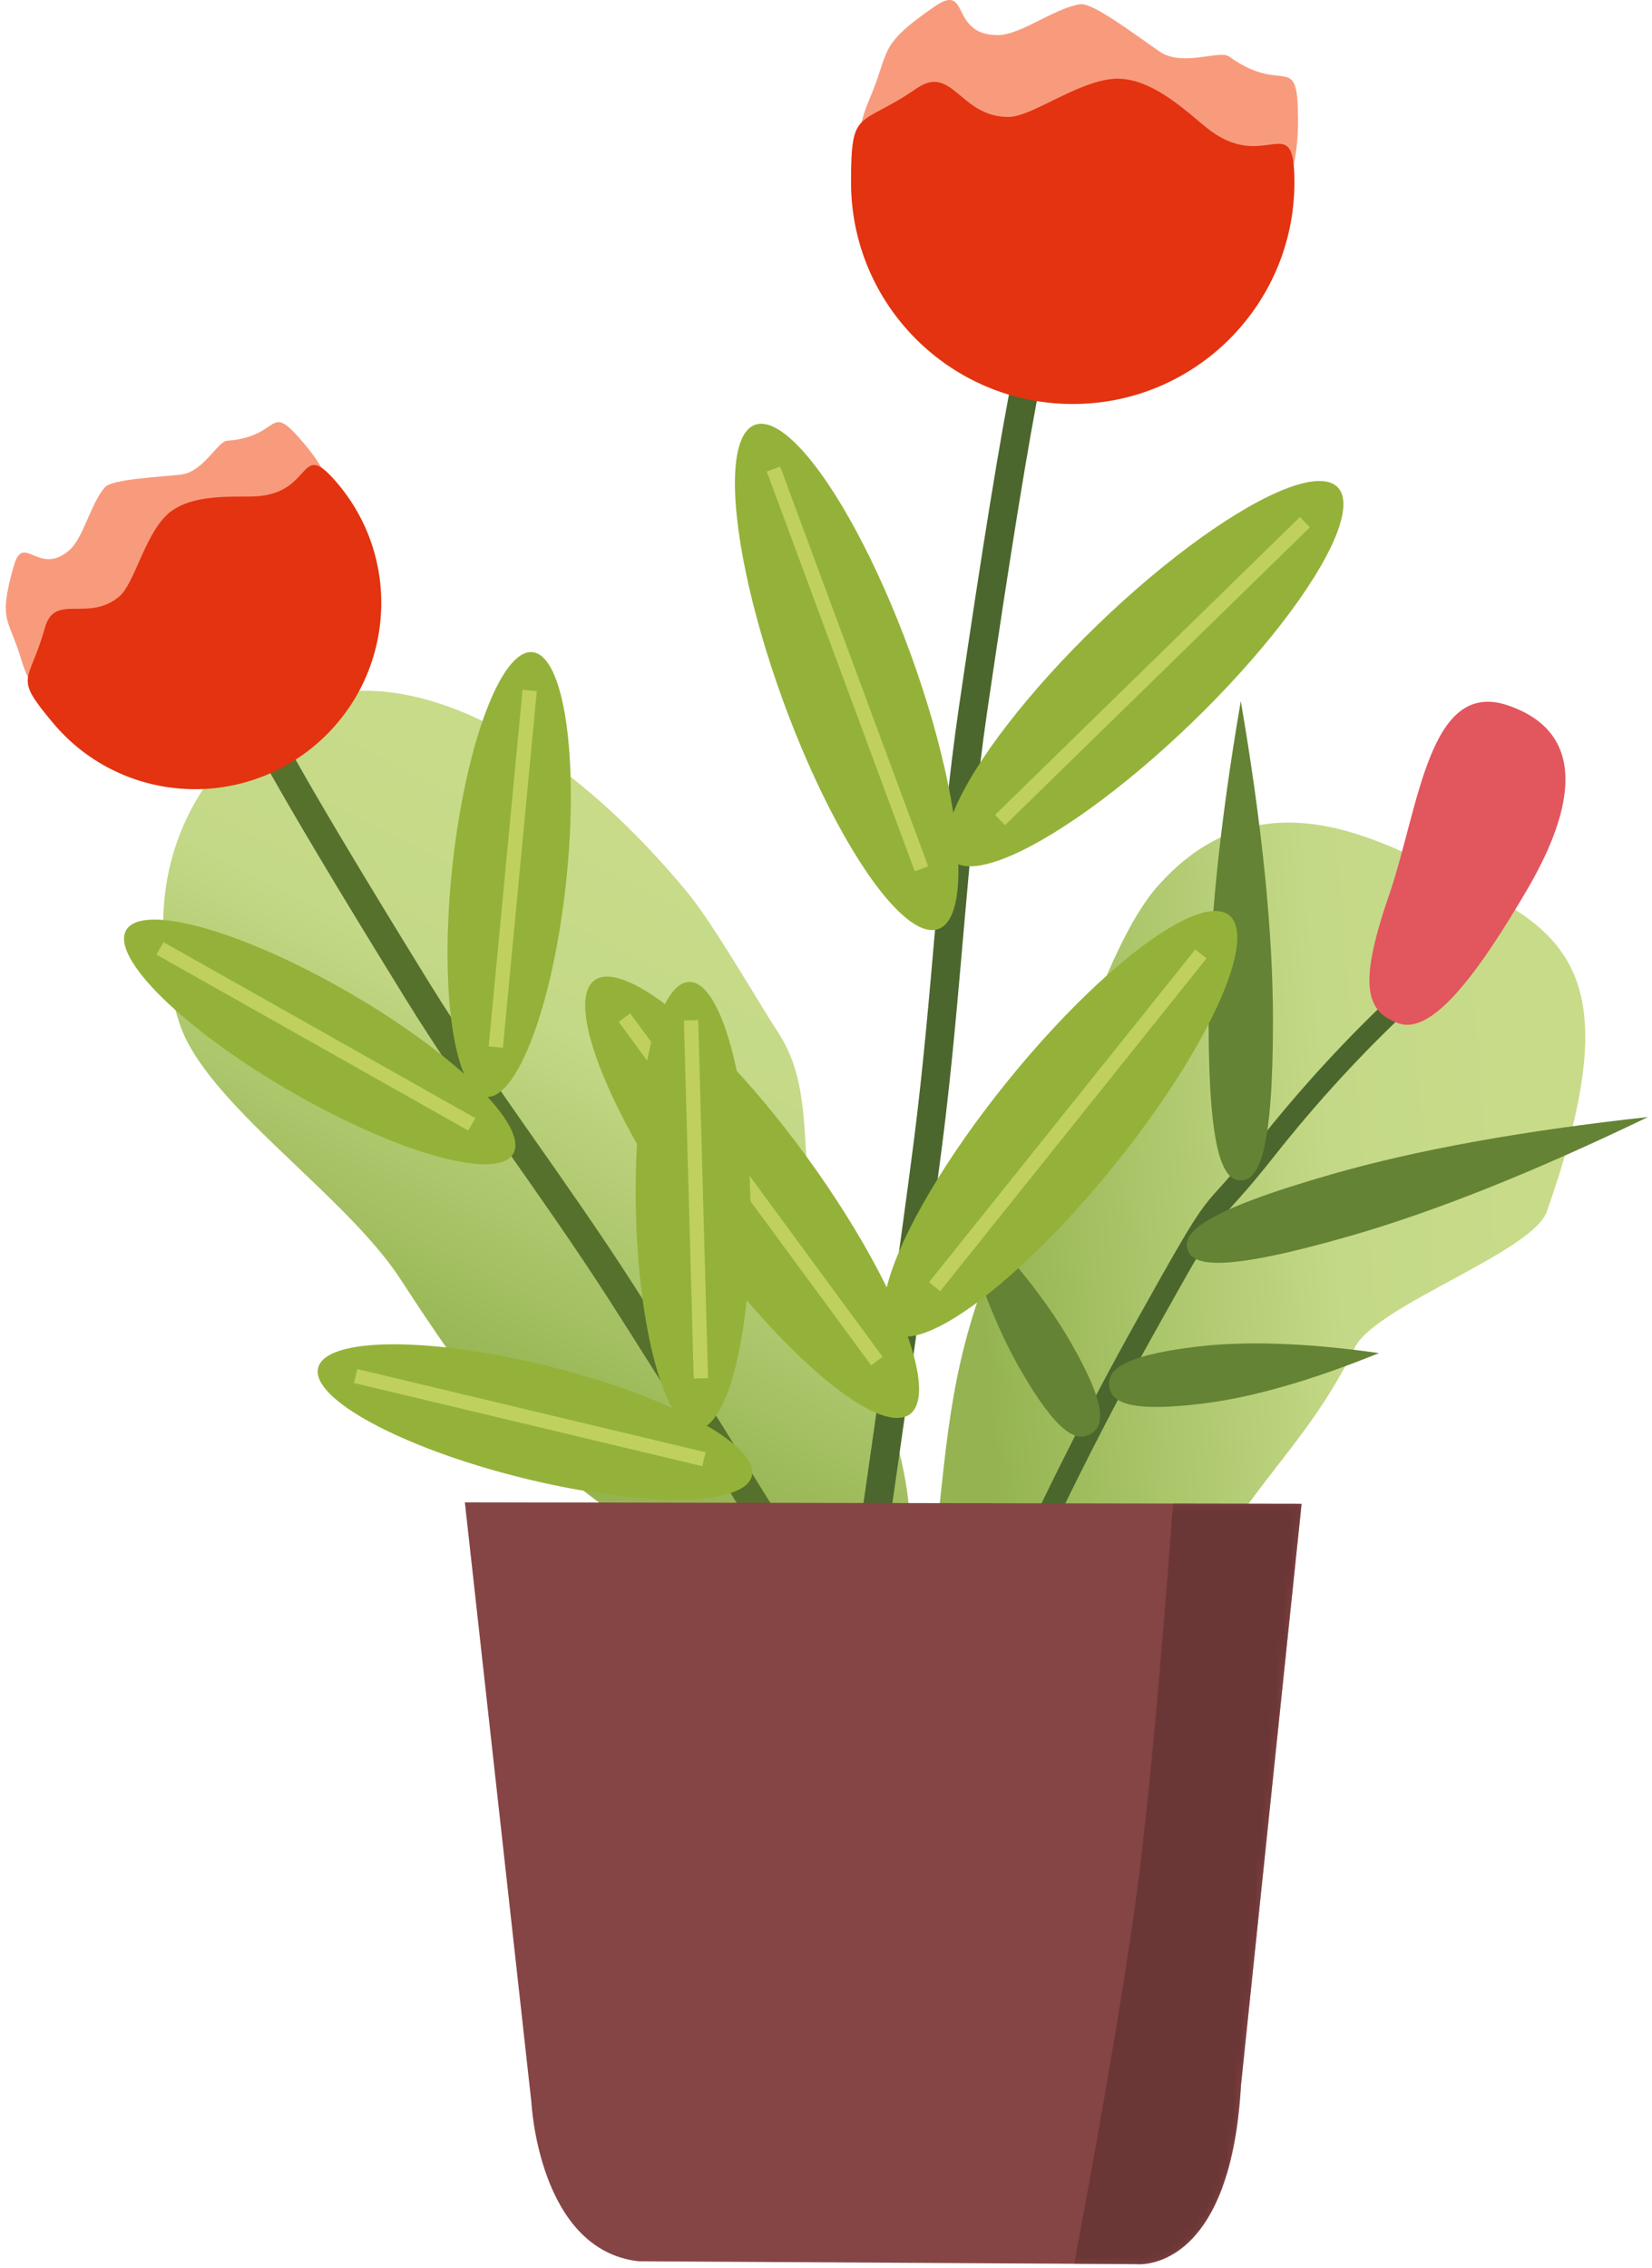
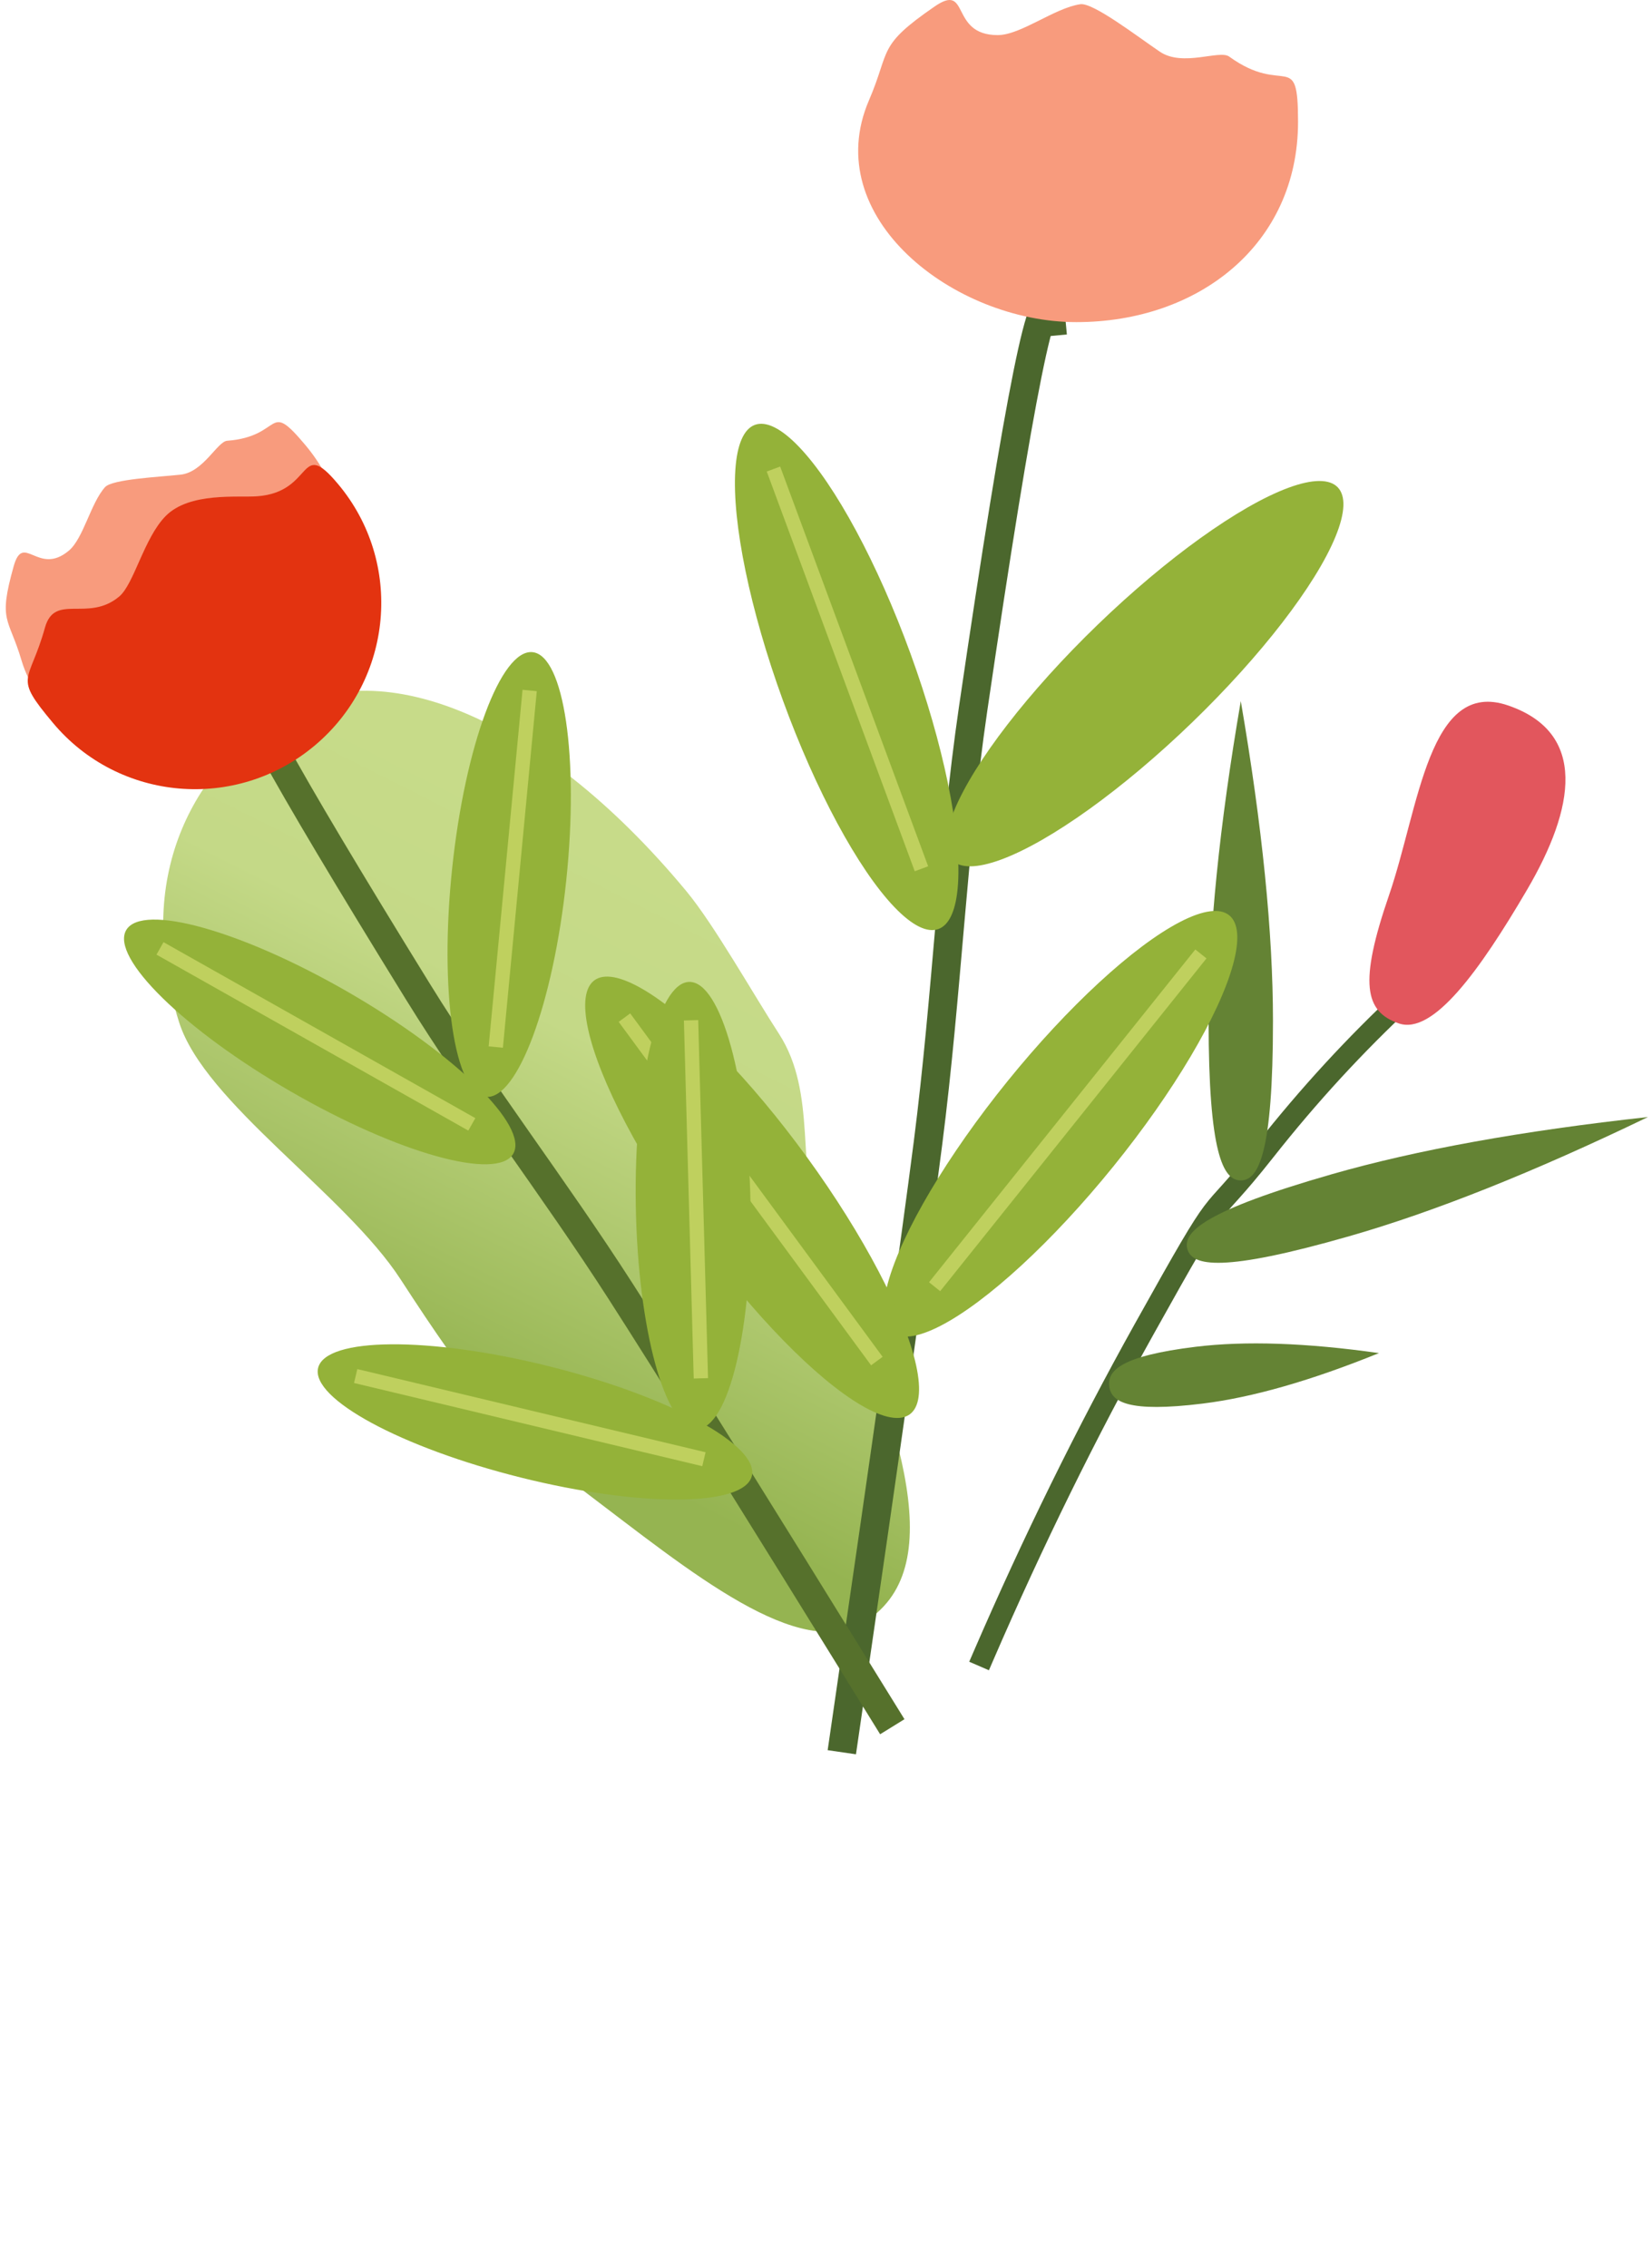
<svg xmlns="http://www.w3.org/2000/svg" xmlns:xlink="http://www.w3.org/1999/xlink" width="231px" height="317px" viewBox="0 0 231 317" version="1.1">
  <title>植物-小花盆叶</title>
  <desc>Created with Sketch.</desc>
  <defs>
    <linearGradient x1="79.929%" y1="15.56%" x2="28.62%" y2="76.317%" id="linearGradient-1">
      <stop stop-color="#C7DB89" offset="0%" />
      <stop stop-color="#C4D987" offset="33.933%" />
      <stop stop-color="#95B451" offset="100%" />
    </linearGradient>
-     <path d="M117.003,0.202 L0,0 L9.307,83.877 C9.307,83.877 10.304,104.467 24.265,106.082 L93.901,106.486 C93.901,106.486 107.031,108 108.527,81.454 L117.003,0.202 Z" id="path-2" />
  </defs>
  <g id="植物" stroke="none" stroke-width="1" fill="none" fill-rule="evenodd">
    <g id="Artboard" transform="translate(-546, -840)">
      <g id="植物-小花盆叶" transform="translate(510, 840)">
        <path d="M116.042,238.995 C130.505,238.995 135.223,217.308 140.351,189.686 C141.978,180.919 150.542,173.541 150.542,163.495 C150.542,157.007 151.245,145.764 150.542,139.757 C146.725,107.151 132.131,87.995 116.042,87.995 C103.514,87.995 87.121,94.61 81.077,116.471 C77.929,127.86 87.476,149.213 87.476,163.495 C87.476,181.208 88.183,189.375 92.851,202.253 C99.17,219.689 105.083,238.995 116.042,238.995 Z" id="Oval-17" fill="url(#linearGradient-1)" transform="translate(115.647, 163.495) rotate(-33) translate(-115.647, -163.495) " />
-         <path d="M197.272,254.386 C211.735,254.386 216.452,232.699 221.58,205.077 C223.208,196.31 225.268,189.541 225.268,179.494 C225.268,173.006 241.773,156.621 241.07,150.613 C237.253,118.007 227.948,114.319 211.858,114.319 C199.331,114.319 178.25,111.798 172.206,133.659 C169.058,145.048 174.176,168.957 174.176,183.239 C174.176,200.952 177.848,211.253 182.515,224.131 C188.835,241.567 186.312,254.386 197.272,254.386 Z" id="Oval-17-Copy" fill="url(#linearGradient-1)" transform="translate(206.137, 184.308) rotate(26) translate(-206.137, -184.308) " />
        <g id="Group-8" transform="translate(166, 96)">
          <path d="M66.5,43.5 C59.498,50.017 52.981,57.1 46.949,64.749 C37.901,76.222 42.04,68.173 29.966,89.827 C21.917,104.264 14.428,119.488 7.5,135.5" id="Line-26" stroke="#4B672D" stroke-width="3" stroke-linecap="square" />
          <path d="M73.135,48.97 C78.182,48.97 81.403,38.448 84.014,25.47 C86.625,12.491 84.905,1.97 73.135,1.97 C61.364,1.97 66.012,19.491 66.012,32.47 C66.012,45.449 68.087,48.97 73.135,48.97 Z" id="Oval-15" fill="#E2565D" transform="translate(75.09, 25.47) rotate(19) translate(-75.09, -25.47) " />
          <path d="M43.5,69 C45.985,69 48,65.203 48,46.702 C48,34.367 46.5,19.467 43.5,2 C40.5,19.467 39,34.367 39,46.702 C39,65.203 41.015,69 43.5,69 Z" id="Oval-16" fill="#648334" />
-           <path d="M13,107 C15.209,107 17,104.847 17,94.353 C17,87.358 15.667,78.906 13,69 C10.333,78.906 9,87.358 9,94.353 C9,104.847 10.791,107 13,107 Z" id="Oval-16-Copy-2" fill="#648334" transform="translate(13, 88) rotate(-30) translate(-13, -88) " />
          <path d="M43.964,114.454 C46.173,114.454 47.964,112.301 47.964,101.808 C47.964,94.812 46.631,86.361 43.964,76.454 C41.297,86.361 39.964,94.812 39.964,101.808 C39.964,112.301 41.755,114.454 43.964,114.454 Z" id="Oval-16-Copy-2" fill="#648334" transform="translate(43.964, 95.454) rotate(83) translate(-43.964, -95.454) " />
          <path d="M68.235,102.874 C70.72,102.874 72.735,99.077 72.735,80.576 C72.735,68.241 71.235,53.341 68.235,35.874 C65.235,53.341 63.735,68.241 63.735,80.576 C63.735,99.077 65.75,102.874 68.235,102.874 Z" id="Oval-16-Copy" fill="#648334" transform="translate(68.235, 69.374) rotate(74) translate(-68.235, -69.374) " />
        </g>
        <g id="Group-6" transform="translate(109, 0)">
          <path d="M74,44.951 C73.212,36.674 69.568,54.731 63.066,99.122 C60.206,118.648 59.439,138.863 56.764,159.764 C54.982,173.699 51.06,201.428 45,242.951" id="Line-24" stroke="#4B672D" stroke-width="4" stroke-linecap="square" />
          <g id="Group-7" transform="translate(23, 56)">
            <ellipse id="Oval-14" fill="#94B239" transform="translate(22.391, 38.624) rotate(-20) translate(-22.391, -38.624) " cx="22.391" cy="38.624" rx="9.5" ry="37.5" />
            <path d="M12.5,10.5 L32.5,64.5" id="Line-25" stroke="#BFD05E" stroke-width="2" stroke-linecap="square" />
          </g>
          <g id="Group-7-Copy" transform="translate(86.78, 94.418) rotate(66) translate(-86.78, -94.418) translate(64.28, 55.418)">
            <ellipse id="Oval-14" fill="#94B239" transform="translate(22.391, 38.624) rotate(-20) translate(-22.391, -38.624) " cx="22.391" cy="38.624" rx="9.5" ry="37.5" />
-             <path d="M12.5,10.5 L32.5,64.5" id="Line-25" stroke="#BFD05E" stroke-width="2" stroke-linecap="square" />
          </g>
          <g id="Group-7-Copy-2" transform="translate(75.018, 157.373) rotate(59) translate(-75.018, -157.373) translate(52.518, 118.373)">
            <ellipse id="Oval-14" fill="#94B239" transform="translate(22.391, 38.624) rotate(-20) translate(-22.391, -38.624) " cx="22.391" cy="38.624" rx="9.5" ry="37.5" />
            <path d="M12.5,10.5 L32.5,64.5" id="Line-25" stroke="#BFD05E" stroke-width="2" stroke-linecap="square" />
          </g>
          <g id="Group-7-Copy-3" transform="translate(32.378, 167.691) rotate(-16) translate(-32.378, -167.691) translate(9.878, 128.691)">
            <ellipse id="Oval-14" fill="#94B239" transform="translate(22.391, 38.624) rotate(-20) translate(-22.391, -38.624) " cx="22.391" cy="38.624" rx="9.5" ry="37.5" />
            <path d="M12.5,10.5 L32.5,64.5" id="Line-25" stroke="#BFD05E" stroke-width="2" stroke-linecap="square" />
          </g>
          <path d="M77.506,45.028 C94.627,45.028 108.506,34.149 108.506,17.028 C108.506,6.691 106.651,13.54 98.874,7.907 C97.517,6.925 92.396,9.402 89.179,7.225 C86.059,5.115 79.848,0.33 78.065,0.589 C74.443,1.115 69.739,4.907 66.506,4.907 C59.722,4.907 62.682,-2.53 57.69,0.907 C49.572,6.497 51.572,6.907 48.506,14.028 C41.477,30.358 60.386,45.028 77.506,45.028 Z" id="Oval-13" fill="#F89B7D" />
-           <path d="M77,56.472 C94.121,56.472 108,42.593 108,25.472 C108,15.136 104.145,23.984 96.367,18.351 C93.695,16.416 88.181,10.507 82.559,11.033 C77.44,11.512 71.233,16.351 68,16.351 C61.216,16.351 60.175,8.914 55.184,12.351 C47.065,17.941 46,14.87 46,25.472 C46,42.593 59.879,56.472 77,56.472 Z" id="Oval-13-Copy" fill="#E33310" />
        </g>
        <g id="Group-6-Copy" transform="translate(107.82, 151.367) rotate(-40) translate(-107.82, -151.367) translate(51.82, 50.367)">
          <path d="M63,37.62 C62.348,30.748 59.332,45.739 53.951,82.592 C51.584,98.804 50.949,115.585 48.736,132.938 C47.261,144.507 44.015,167.527 39,202" id="Line-24" stroke="#56712C" stroke-width="4" stroke-linecap="square" />
          <g id="Group-7" transform="translate(20, 47)">
            <ellipse id="Oval-14" fill="#94B239" transform="translate(18.908, 32.187) rotate(-20) translate(-18.908, -32.187) " cx="18.908" cy="32.187" rx="8.022" ry="31.25" />
            <path d="M10.556,8.75 L27.444,53.75" id="Line-25" stroke="#BFD05E" stroke-width="2" stroke-linecap="square" />
          </g>
          <g id="Group-7-Copy" transform="translate(74, 78.5) rotate(66) translate(-74, -78.5) translate(55, 46)">
            <ellipse id="Oval-14" fill="#94B239" transform="translate(18.908, 32.187) rotate(-20) translate(-18.908, -32.187) " cx="18.908" cy="32.187" rx="8.022" ry="31.25" />
            <path d="M10.556,8.75 L27.444,53.75" id="Line-25" stroke="#BFD05E" stroke-width="2" stroke-linecap="square" />
          </g>
          <g id="Group-7-Copy-2" transform="translate(64, 130.5) rotate(59) translate(-64, -130.5) translate(45, 98)">
            <ellipse id="Oval-14" fill="#94B239" transform="translate(18.908, 32.187) rotate(-20) translate(-18.908, -32.187) " cx="18.908" cy="32.187" rx="8.022" ry="31.25" />
            <path d="M10.556,8.75 L27.444,53.75" id="Line-25" stroke="#BFD05E" stroke-width="2" stroke-linecap="square" />
          </g>
          <g id="Group-7-Copy-3" transform="translate(28, 139.5) rotate(-16) translate(-28, -139.5) translate(9, 107)">
            <ellipse id="Oval-14" fill="#94B239" transform="translate(18.908, 32.187) rotate(-20) translate(-18.908, -32.187) " cx="18.908" cy="32.187" rx="8.022" ry="31.25" />
            <path d="M10.556,8.75 L27.444,53.75" id="Line-25" stroke="#BFD05E" stroke-width="2" stroke-linecap="square" />
          </g>
          <path d="M65.295,37 C79.492,37 91,28.061 91,13.992 C91,5.498 89.461,11.126 83.013,6.497 C81.888,5.69 77.642,7.726 74.974,5.937 C72.387,4.203 67.237,0.271 65.759,0.484 C62.755,0.916 58.855,4.032 56.174,4.032 C50.549,4.032 53.003,-2.079 48.864,0.745 C42.132,5.339 43.791,5.676 41.249,11.527 C35.421,24.945 51.099,37 65.295,37 Z" id="Oval-13" fill="#F89B7D" />
          <path d="M65,47 C79.359,47 91,35.402 91,21.094 C91,12.456 87.766,19.85 81.243,15.143 C79.003,13.526 74.378,8.588 69.662,9.028 C65.369,9.428 60.163,13.472 57.452,13.472 C51.762,13.472 50.889,7.257 46.702,10.129 C39.893,14.801 39,12.234 39,21.094 C39,35.402 50.641,47 65,47 Z" id="Oval-13-Copy" fill="#E33310" />
        </g>
        <g id="Group-9" transform="translate(101, 210)">
          <mask id="mask-3" fill="white">
            <use xlink:href="#path-2" />
          </mask>
          <use id="Shape" fill="#854544" xlink:href="#path-2" />
          <path d="M99.029,0.171 C97.262,24 95.604,41.872 94.054,53.787 C92.532,65.487 89.583,83.036 85.206,106.436 C87.138,106.447 90.037,106.464 93.901,106.486 C93.901,106.486 107.031,108 108.527,81.454 L117.003,0.202 L99.029,0.171 Z" id="Shape" fill="#6B3736" mask="url(#mask-3)" />
        </g>
      </g>
    </g>
  </g>
</svg>